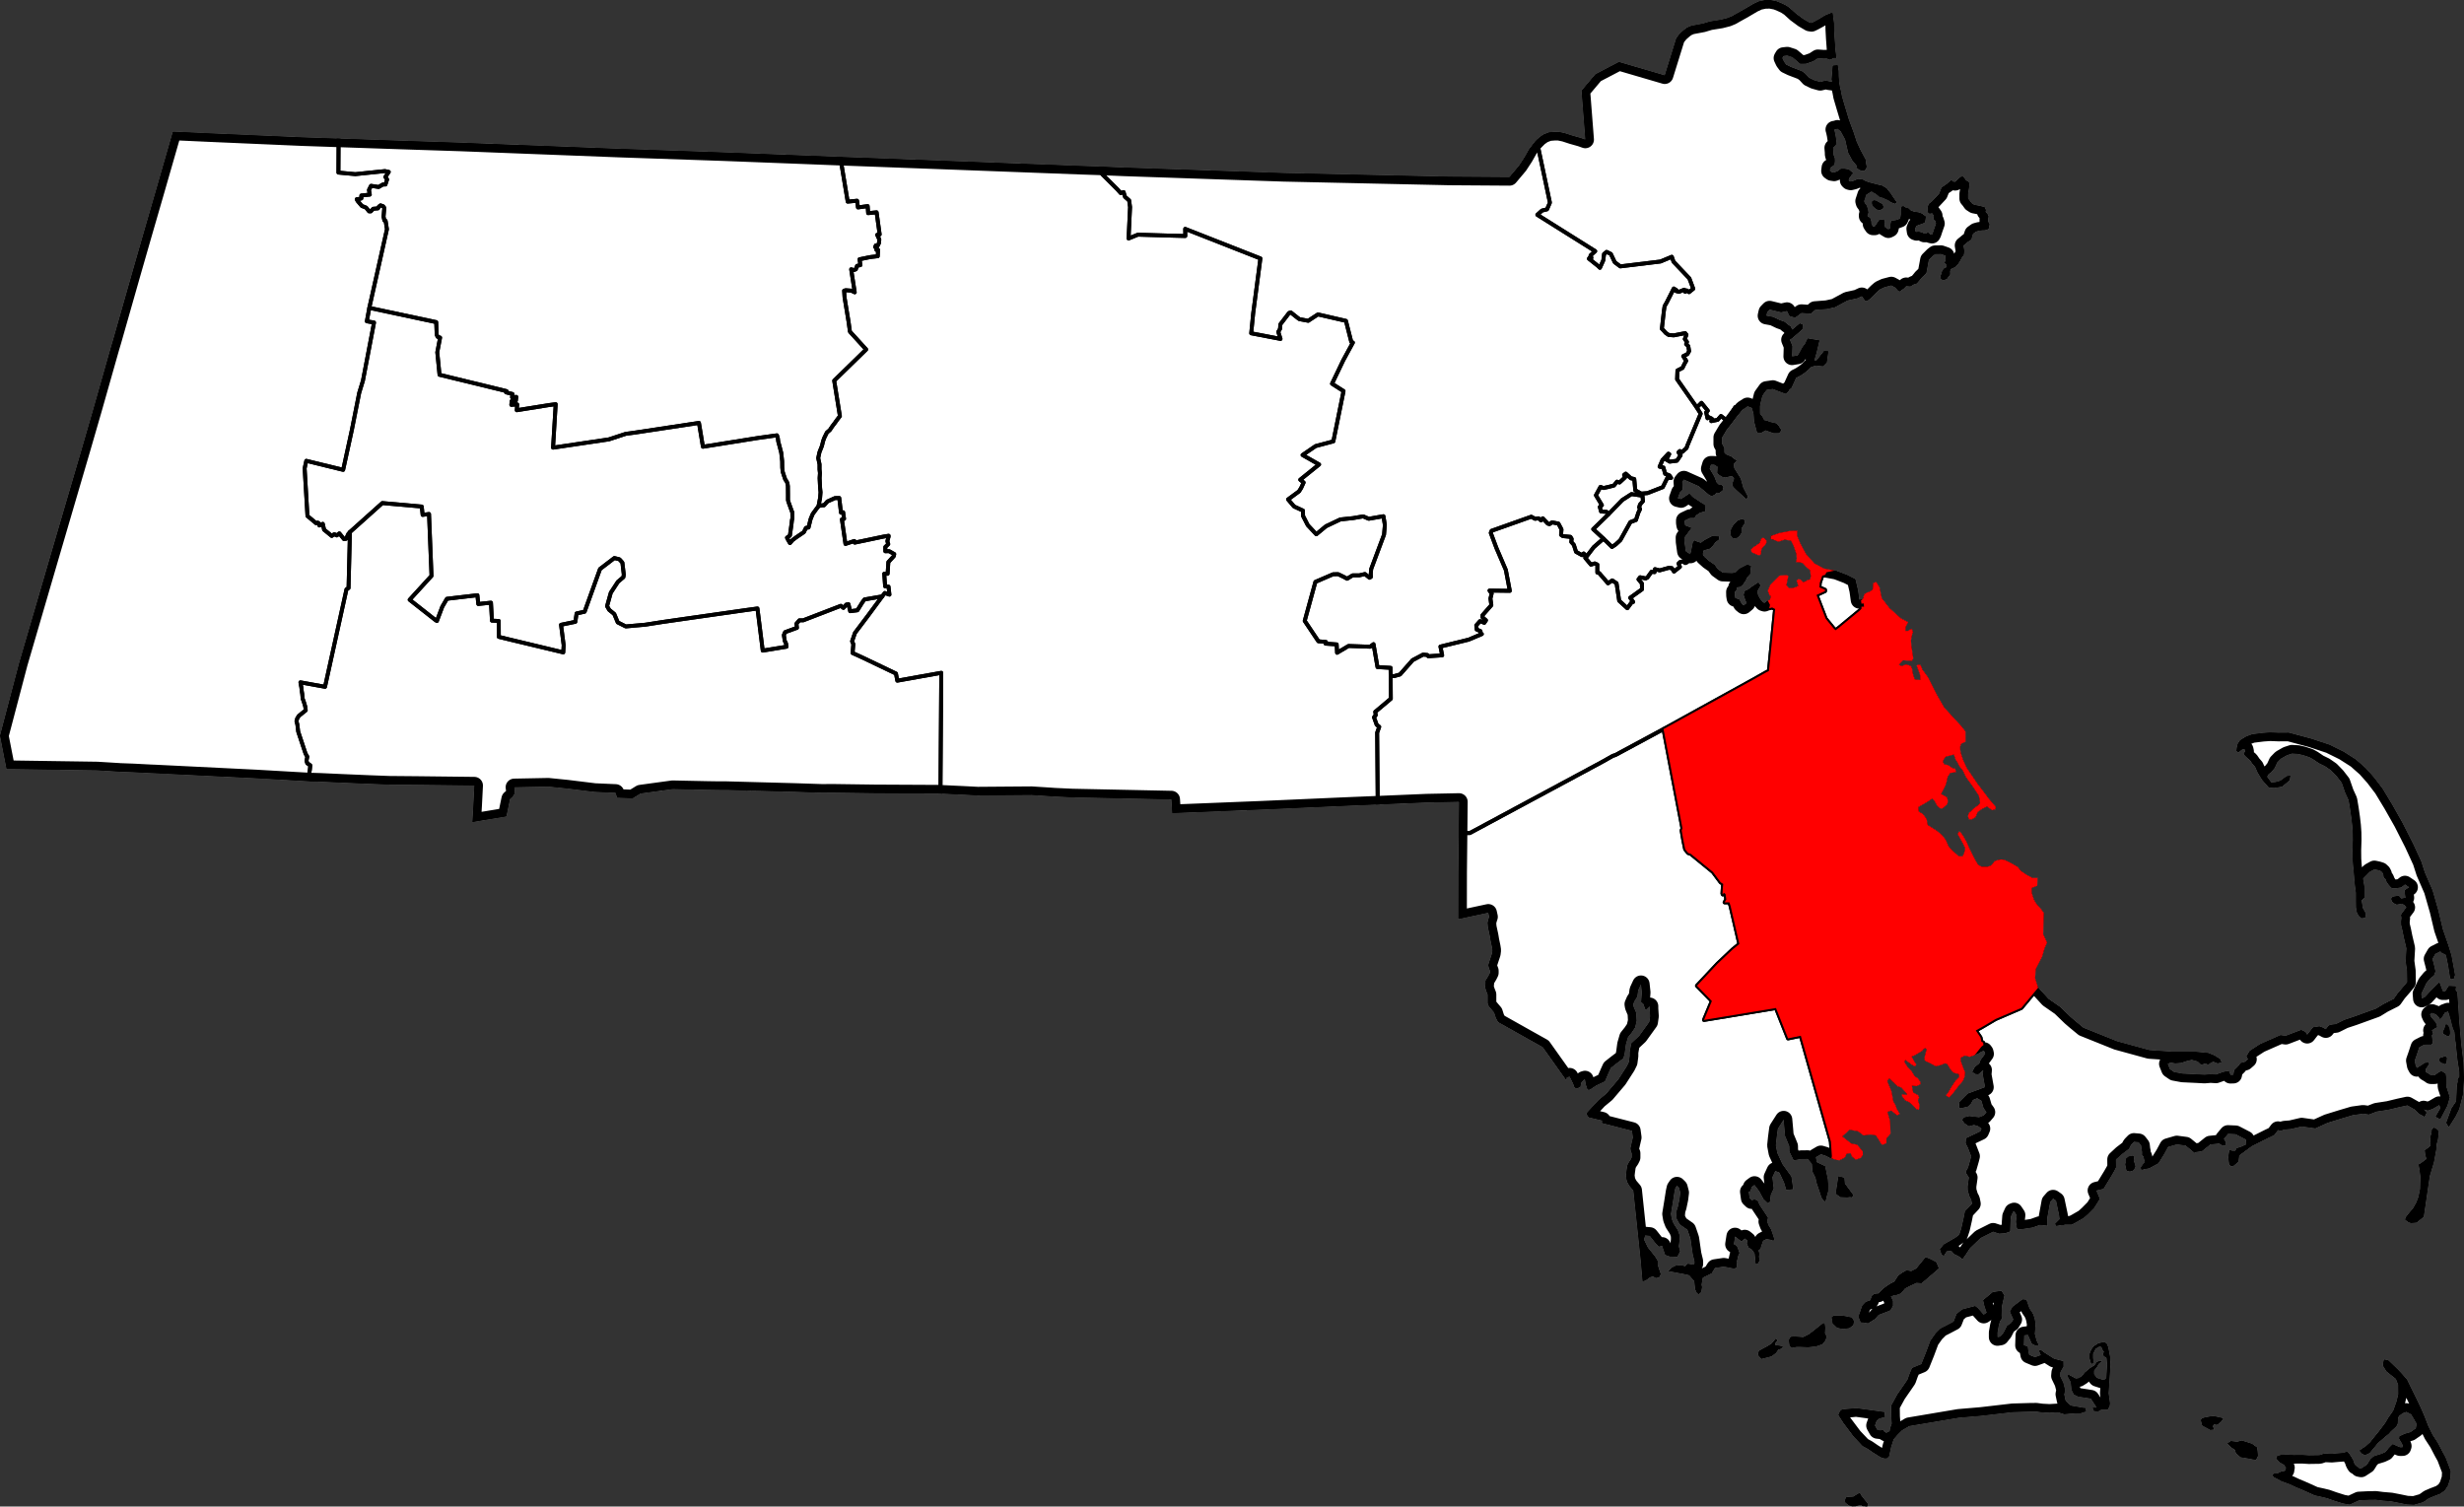
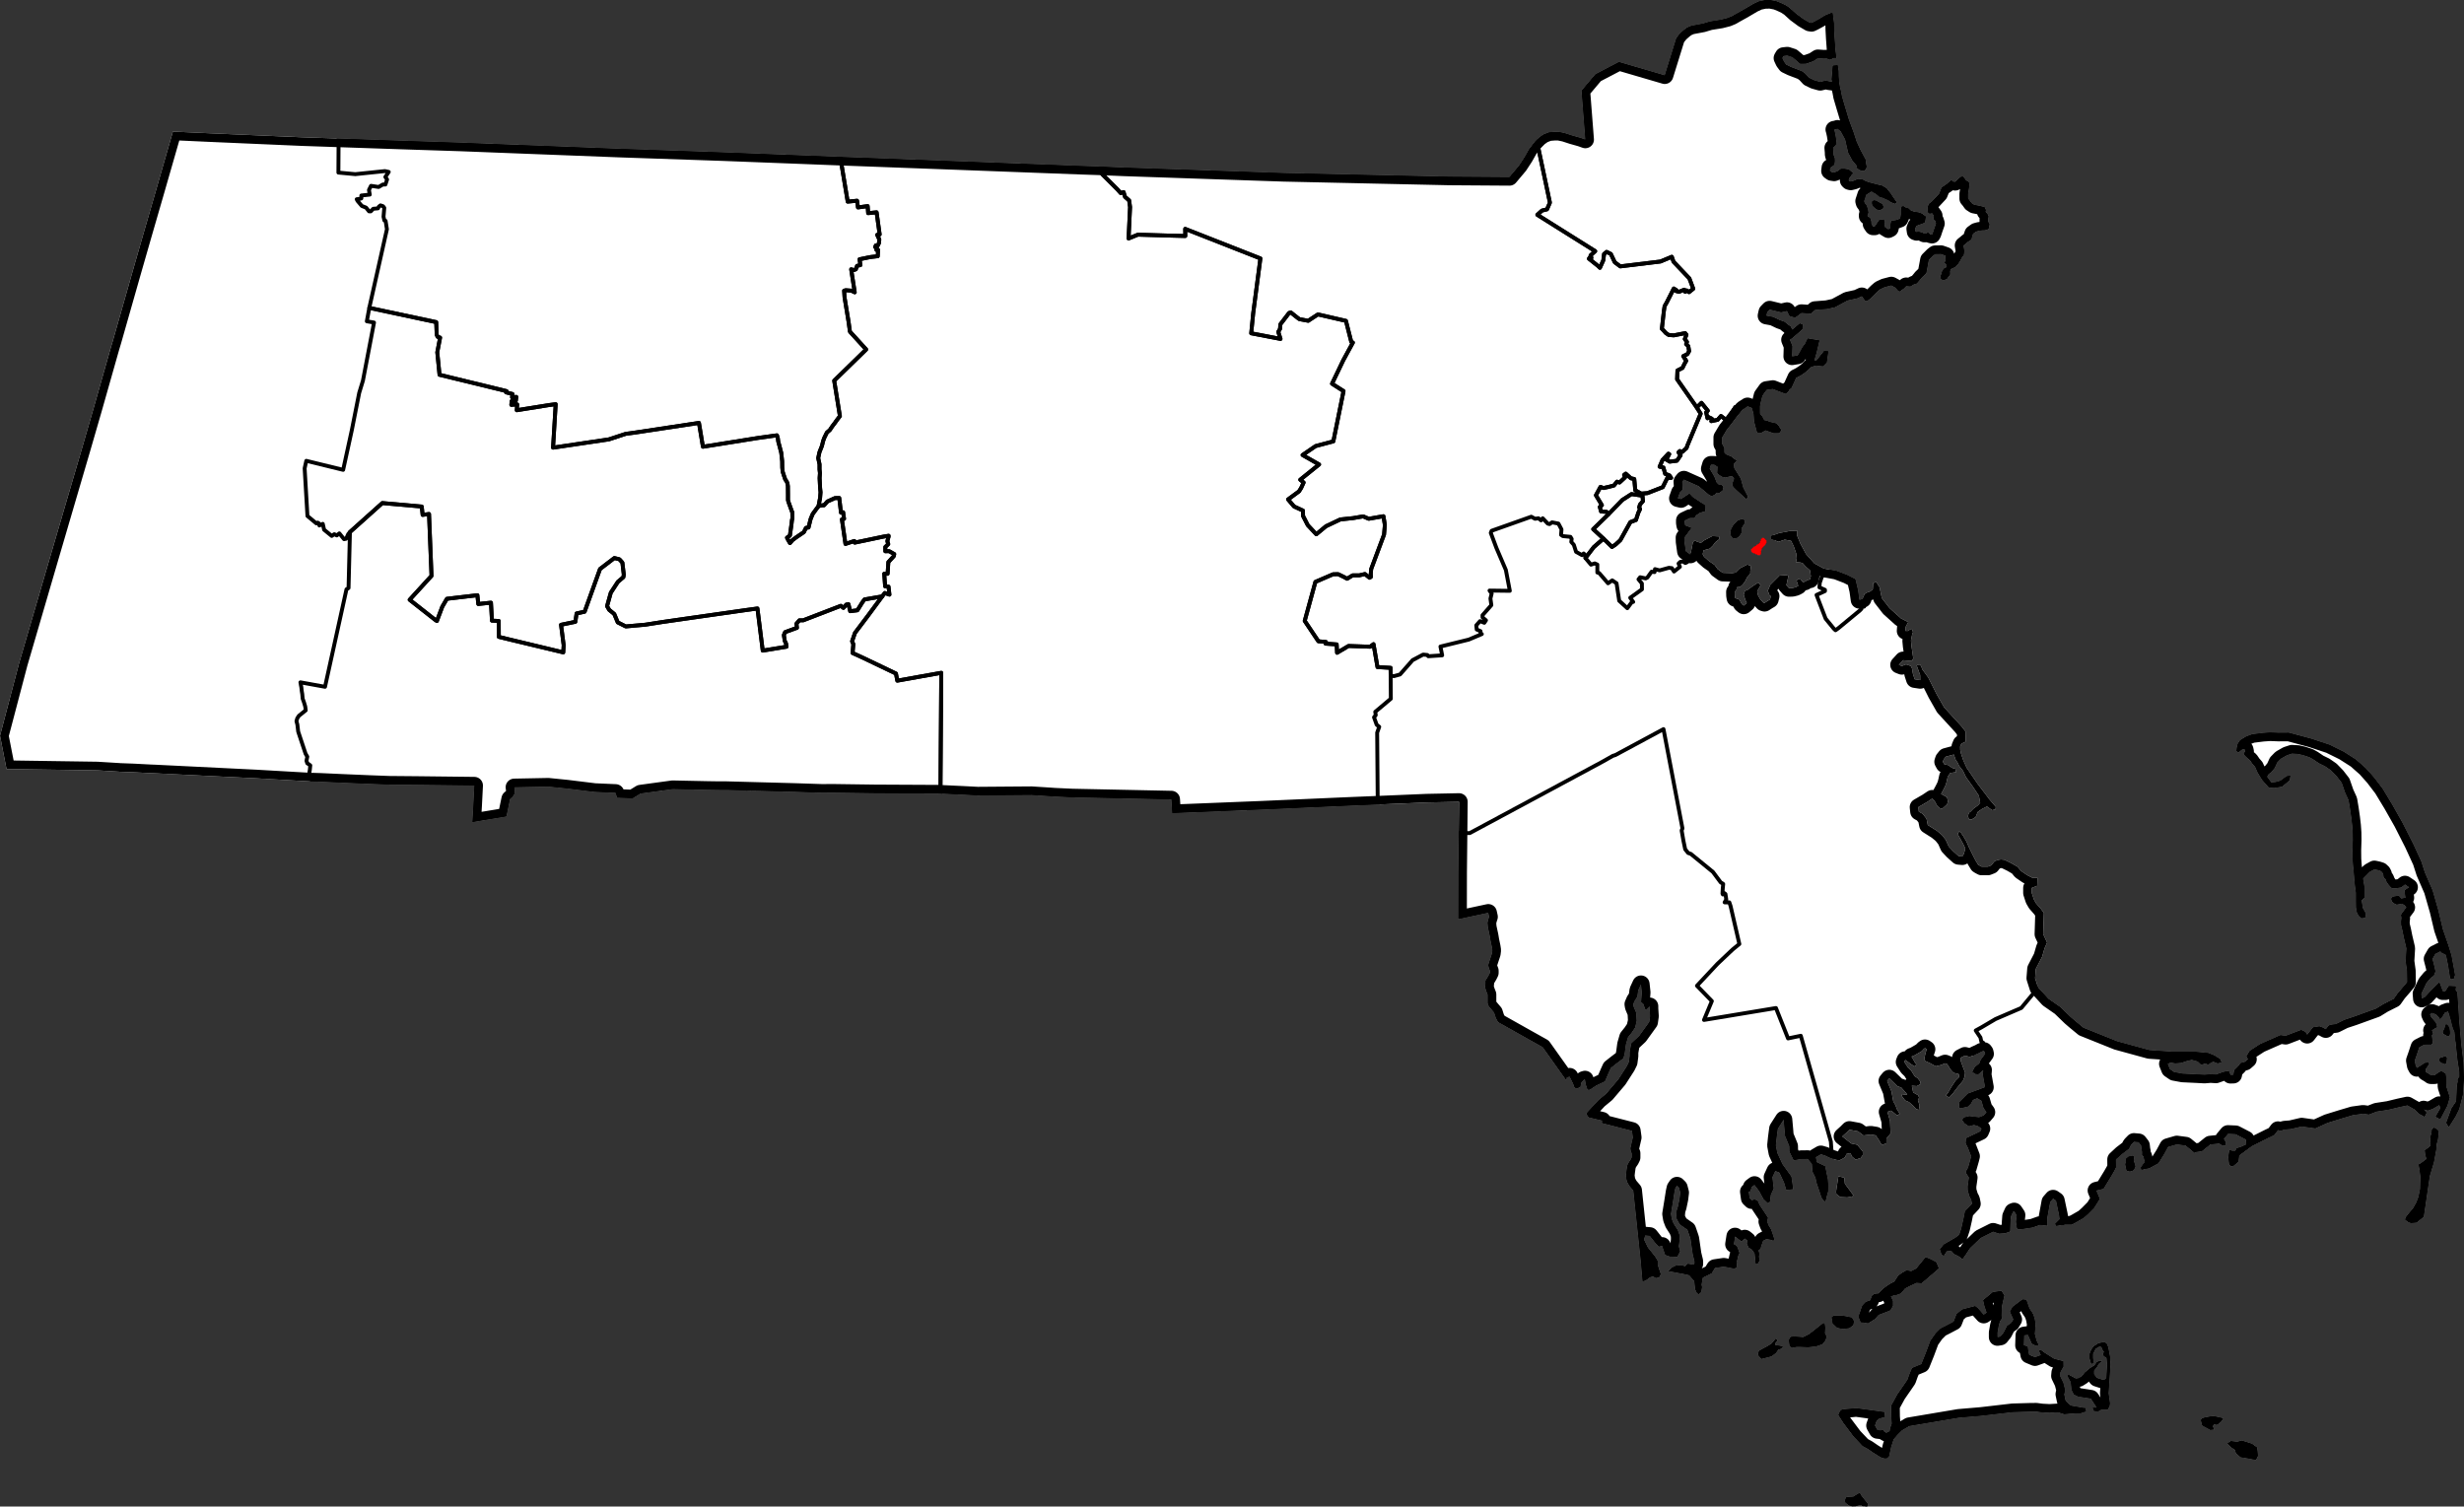
<svg xmlns="http://www.w3.org/2000/svg" xmlns:xlink="http://www.w3.org/1999/xlink" version="1.1" width="2975.6" height="1819.3" viewBox="-11101,-5482 29756,18193">
  <rect x="-11101" y="-5482" width="29756" height="18193" fill="#333333" stroke="none" />
  <clipPath id="state_clip_path">
    <g id="state_outline">
      <path id="1705" d="M -9013,-3893 l 436,20 1126,49 439,15 760,26 184,6 523,17 1915,74 1255,43 884,34 537,21 1421,53 1482,56 241,8 281,12 1932,66 1999,44 726,5 116,-138 66,-101 55,-97 61,-80 30,-31 31,-31 44,-31 7,-5 66,-26 61,-5 56,-1 72,15 92,30 103,29 56,20 -46,-591 167,-198 285,-149 553,162 140,-451 45,-56 51,-45 36,-26 50,-21 138,-26 87,-26 132,-21 82,-21 51,-21 36,-21 101,-56 122,-72 66,-31 72,-15 66,-1 72,14 61,25 52,25 46,30 77,70 88,65 77,45 25,4 31,-15 66,-36 66,-41 76,-31 16,1 16,125 1,71 6,111 11,151 11,86 -35,0 -41,21 -41,-15 -36,1 -71,-5 -56,36 -87,31 -71,1 -11,-10 -82,-70 -62,-20 -46,5 -15,26 21,45 26,35 62,30 128,49 41,30 46,50 62,30 72,20 45,-11 21,-5 46,10 31,4 -6,-30 14,-167 61,-5 11,70 1,66 6,81 10,55 11,46 11,60 37,126 47,156 58,156 36,111 47,101 62,115 6,56 5,20 0,15 -10,25 -20,16 -36,0 -25,-15 -21,-10 -10,-40 -42,-50 -5,-5 -52,-96 -21,-90 -16,-71 -52,-95 -41,-35 -31,10 -10,0 5,15 11,51 11,70 -5,51 -35,35 5,56 0,15 1,15 15,40 1,36 -5,40 -26,21 -25,15 -5,40 21,15 31,5 40,-15 36,-26 5,-5 46,0 51,9 52,45 -21,21 -5,10 -20,25 -10,31 10,10 16,4 41,-10 45,-21 57,5 36,20 41,15 36,9 56,15 66,15 57,34 31,41 21,25 15,25 52,75 -15,20 -51,-19 -31,-25 -36,-15 -31,-15 -41,-10 -46,-40 -52,-25 -66,41 -15,46 -10,30 6,21 26,35 15,45 6,40 -10,26 0,15 31,20 10,25 5,20 1,30 20,30 21,0 55,-81 21,-5 25,5 16,4 5,21 -5,25 6,40 41,25 20,-10 5,-20 0,-26 10,-50 25,0 36,-6 41,-15 10,-21 4,-35 0,-56 10,-40 25,0 31,20 26,4 26,26 35,14 62,10 41,15 46,35 -9,65 -11,11 -25,10 -71,26 -15,35 5,35 15,5 21,-5 41,10 31,15 15,0 20,-11 16,0 20,20 21,5 10,-20 15,-46 25,-71 -11,-35 -21,-20 5,-40 -21,-30 -20,5 -15,0 -16,-15 -5,-56 15,-45 40,-31 86,-92 30,-76 61,-41 56,-50 16,20 30,4 66,-61 26,-5 15,15 26,35 26,10 15,30 -19,121 0,56 21,25 21,30 31,20 71,14 57,15 15,35 -5,21 26,30 11,25 -5,30 0,35 16,21 0,15 -10,50 -25,11 -26,5 -20,0 -46,6 -36,10 -36,26 -10,30 -9,40 -41,26 -31,26 -25,20 11,65 -5,46 -25,36 -25,45 -20,31 -26,30 -15,10 -46,21 -10,25 1,41 -41,56 -46,15 -25,-20 -6,-30 10,-20 10,-36 20,-35 26,-10 10,-16 0,-15 -11,-15 -15,-15 10,-20 5,-15 -5,-26 5,-25 -57,-20 -71,1 -26,20 -51,51 -29,157 -35,36 -21,20 -25,31 -35,40 -36,11 -41,25 -51,-4 -30,30 -51,36 -15,-10 -37,-40 -46,-25 -81,21 -56,26 -36,31 -81,81 -41,31 -20,-5 -41,-55 -56,26 -118,26 -152,82 -97,21 -143,11 -51,46 -41,-4 -72,-5 -76,56 -67,-19 -31,-61 -71,16 -139,-34 -30,31 -10,45 82,15 82,39 57,20 36,30 36,25 21,40 91,-77 36,15 -5,56 -117,102 -35,25 31,76 -4,126 67,-11 20,-30 35,-66 35,-46 31,-66 87,15 56,9 -35,147 -29,101 25,0 96,-122 51,5 -19,136 -46,46 -92,-9 -56,20 -30,31 -51,41 -46,30 -51,26 -55,122 -25,20 -15,26 -31,25 -67,-25 -87,-34 -76,11 -51,71 -20,81 -9,45 0,91 31,40 21,40 31,5 36,15 82,19 26,31 31,50 -26,35 -66,1 -98,-35 -55,31 -47,-5 -36,-135 -6,-91 -21,-71 -52,-20 -25,16 -31,20 -65,77 -76,101 -56,71 -55,92 0,80 26,46 1,60 20,20 62,25 31,25 36,25 -36,40 6,51 78,125 31,111 58,111 -21,25 -124,-115 -25,-25 -16,-20 0,-30 20,-56 -21,-30 -25,0 -62,16 -41,-10 -36,-25 -20,-20 4,-76 -41,-24 -41,0 -15,50 31,51 26,45 27,70 25,25 36,0 21,30 -10,41 -41,30 -30,-5 -26,26 -20,10 -15,5 -31,-15 -124,-104 -179,-80 -21,26 6,96 -35,35 -25,71 41,10 101,-67 37,40 113,75 36,20 5,76 -66,20 -46,31 -20,31 -51,0 -66,31 0,30 5,30 77,30 -86,117 1,50 16,116 57,40 29,-147 20,-25 31,15 46,15 41,-31 97,-51 82,4 0,35 -46,36 -30,41 -36,35 -76,21 -10,46 16,30 56,50 72,50 36,50 62,45 113,4 41,-6 50,-50 92,-47 46,15 -9,66 0,30 -41,46 -15,35 -35,51 -31,26 -40,5 -5,30 -21,26 1,45 5,30 46,15 11,15 21,40 25,20 36,-30 -16,-36 -21,-65 15,-46 36,-15 56,-41 71,-46 26,35 -41,71 11,51 26,45 36,40 16,5 40,-26 26,-15 10,-41 -16,-10 -21,-55 30,-71 112,-112 82,-6 25,10 -24,112 31,35 41,-1 40,-10 31,-16 -21,-65 20,-15 31,4 26,31 25,-6 31,-20 31,-6 9,-40 -10,-71 -47,-40 -41,-45 -26,-9 -56,-5 10,-45 -6,-56 -31,-91 -32,-65 -76,-14 -77,26 -46,-20 -46,-15 0,-35 102,-36 142,-27 77,-1 -4,56 41,100 68,126 103,115 21,10 92,50 128,24 26,5 128,49 98,50 32,136 16,116 42,-12 19,-60 35,-20 31,-10 35,-26 5,-76 36,-15 41,65 27,131 93,120 139,125 87,45 -30,56 -4,50 30,0 41,-26 10,10 11,30 -10,26 -5,25 -10,51 6,65 22,151 -16,31 -66,-5 -41,-4 -51,56 36,14 51,-20 57,19 15,31 11,65 21,65 67,10 -1,-61 -42,-115 21,-11 20,0 16,25 10,31 73,100 98,196 94,165 212,231 46,60 1,121 -15,10 -36,15 -15,36 1,40 10,46 27,80 41,90 130,191 103,135 37,50 82,96 -5,30 -40,10 -62,-45 -61,31 -51,36 -25,61 -51,31 -31,-5 -10,-35 5,-26 10,-20 15,-10 35,-36 56,-41 26,-30 -16,-86 -73,-110 -83,-115 -36,-76 -47,-60 -16,-35 -26,-40 -21,-61 -97,26 -25,31 -10,30 16,30 20,5 26,5 51,35 36,10 11,40 -72,11 -30,45 -10,46 -10,40 -10,26 -20,40 -30,56 72,40 11,50 -10,35 -51,46 -15,6 -21,-5 -31,-25 -36,-66 -26,-25 -61,41 -107,62 6,55 46,25 47,60 15,76 109,69 61,50 47,60 36,81 52,55 67,60 46,4 15,-25 10,-30 10,-41 -26,-55 -36,-65 -31,-55 20,-31 20,15 31,45 37,65 31,71 52,105 26,50 31,51 16,10 26,14 76,0 41,-16 41,-51 45,-15 31,-5 41,4 82,40 78,45 41,50 72,49 67,35 61,0 -4,95 -66,26 0,61 26,80 26,45 57,65 37,51 -4,131 -4,126 47,100 -31,71 -29,101 -76,147 -9,111 37,116 124,135 144,100 124,120 51,44 103,85 406,163 390,107 266,18 297,2 149,14 72,29 72,45 16,40 -46,11 -52,-20 -30,11 -31,25 -36,-15 -51,16 -41,-40 -72,-20 -66,16 -62,21 -71,6 -57,-10 -35,16 26,65 51,35 103,19 169,8 97,5 72,-6 66,4 87,-31 46,-10 26,4 15,41 36,-1 10,-55 51,-51 25,-36 56,-15 36,-31 -21,-35 40,-66 127,-82 245,-108 62,9 188,-72 52,25 20,35 71,-92 77,-11 41,15 36,20 36,-46 35,-10 51,-6 102,-51 112,-37 271,-98 91,-56 123,-62 50,-71 71,-82 41,-50 -2,-137 -16,-116 9,-156 -32,-136 -16,-80 -16,-66 -1,-40 5,-46 -6,-35 16,-25 50,-66 -21,-25 -30,-20 -31,5 -36,6 -31,-15 -25,-20 -11,-35 10,-16 15,-10 31,-5 36,-6 31,35 51,-10 -6,-41 -5,-50 56,-36 -52,-35 -45,36 -67,11 -41,0 -15,-10 -31,-35 -21,-30 -16,-40 -20,-15 -6,-40 -10,-20 -21,-20 -31,-10 -46,-10 -56,31 -71,72 -10,10 16,95 1,61 0,76 -35,30 16,96 26,45 11,30 -10,41 -46,5 -31,-30 -21,-40 -11,-60 -1,-81 0,-96 -12,-91 -5,-50 -11,-131 -6,-55 -6,-81 -1,-106 4,-121 -1,-91 -6,-86 -11,-95 -16,-111 -17,-101 -41,-90 -42,-121 -62,-80 -68,-70 -72,-50 -72,-35 -72,-49 -46,-25 -77,-25 -62,-14 -71,-4 -61,20 -72,41 -45,46 -30,66 -46,56 -25,15 -10,16 -11,20 32,45 20,25 51,-5 57,-16 76,-56 46,-6 -10,56 -91,76 -92,16 -67,-4 -83,-95 -52,-85 -31,-71 -31,-35 -31,-45 -31,-25 -31,-30 -15,-25 20,-25 -6,-25 -25,-5 -51,41 -26,-15 5,-41 10,-45 30,-46 76,-46 72,-26 128,-16 87,-6 102,4 123,-1 271,73 221,73 170,84 149,95 119,105 98,110 103,135 115,190 125,221 130,256 99,216 42,131 94,216 69,241 54,227 68,196 37,120 27,146 16,91 -15,46 -36,5 -10,-30 -22,-141 -21,-101 -11,-30 -36,-10 -26,-25 -30,16 -31,15 -35,61 21,81 16,70 -20,51 -35,25 -10,10 -46,56 -60,127 5,61 41,-21 66,-71 107,-107 15,40 26,70 31,0 41,-66 87,4 -5,46 21,30 11,161 12,186 23,268 28,231 7,197 -14,192 -44,172 -45,91 -81,127 -31,-51 65,-177 55,-81 5,-96 4,-96 10,-45 -1,-35 21,-26 -1,-65 -22,-141 -17,-162 -17,-176 -10,-20 -16,-45 -21,-86 -32,-95 -41,15 -30,51 -25,25 -47,-55 -51,-19 -26,20 16,35 57,65 11,51 -61,41 15,35 -15,25 11,91 -15,20 -87,1 -61,31 -30,91 -25,71 11,60 16,30 66,-41 25,-20 46,-6 11,20 -41,56 1,41 41,24 20,15 46,0 41,-31 36,-20 56,29 6,51 1,106 42,130 -30,102 -85,162 -57,-30 61,-106 -16,-36 -81,47 -57,20 -51,-14 36,40 -25,50 -31,-19 -31,-15 -56,-55 -88,-50 -97,21 -133,32 -143,22 -92,36 -71,-10 -123,17 -138,41 -168,52 -148,67 -164,-23 -133,31 -77,6 -46,16 -30,-10 -46,61 -66,31 -204,102 -153,113 -9,76 -61,51 -26,5 -25,-25 -11,-86 14,-86 36,10 36,0 15,-31 61,-20 56,-26 -5,-61 -124,-64 -92,-4 -51,61 26,45 -10,35 -30,1 -41,-25 -108,11 -102,82 -71,10 -15,11 -109,-90 -107,-14 -107,31 -46,86 -70,112 -113,61 -92,16 -5,-25 35,-51 11,-20 -16,-65 -16,-15 0,-41 -6,-30 -5,-45 -31,-40 -57,-5 -35,36 -25,46 -87,66 -71,66 1,96 -20,40 -35,61 -96,157 -87,21 42,101 -66,106 -76,77 -51,46 -71,41 -26,15 -50,26 -82,0 -21,6 -25,0 -57,10 -15,-25 56,-56 -6,-50 -37,-176 -36,-25 -36,41 -34,186 1,86 0,15 -92,-9 -87,31 -143,22 -36,0 -11,-20 -10,-71 9,-80 -31,-46 -15,6 -25,55 -5,66 -4,116 -61,21 -72,5 -72,-24 -153,77 -127,122 -60,91 -31,41 -46,-35 -52,-25 -36,-40 -56,6 -35,55 -26,-14 -21,-66 46,-56 142,-82 46,-35 25,-76 25,-111 19,-96 86,-92 -10,-50 -21,-40 -21,-71 -1,-50 15,-106 -37,-60 10,-31 16,-25 29,-101 10,-40 -41,-106 -26,-50 4,-61 173,-82 15,-35 -41,-30 -51,-15 -61,16 -52,-35 -31,-40 25,-31 62,-15 118,14 56,-21 35,-41 -36,-50 -26,-90 -52,-30 -51,21 -25,45 -36,36 -92,21 -15,-15 5,-61 101,-101 143,-52 66,-26 -27,-151 5,-56 -61,51 -36,-4 -36,-25 30,-56 56,-46 15,-40 56,-76 -5,-21 -11,-15 -25,6 -36,20 -46,20 -5,6 -61,21 -57,-15 -51,26 1,40 31,85 21,51 -5,50 -20,51 -71,86 -50,66 -46,51 -41,-25 25,-30 41,-71 50,-76 46,-46 -6,-35 -61,-15 -21,-20 -20,-25 -21,-35 -16,-25 -25,-10 -51,21 -62,15 -72,-39 -56,-25 -11,-25 15,-71 15,-46 -21,-14 -20,15 -15,20 -36,21 -61,35 -30,11 36,65 21,30 -16,25 -35,-19 -83,-60 -10,25 42,65 41,40 41,66 36,24 31,40 6,31 -46,25 -61,-4 16,80 61,35 11,30 -15,26 21,70 -10,50 -31,-9 -41,-45 -47,-40 -46,-20 -41,-55 5,-20 61,9 -10,-20 -62,-70 -46,-15 -98,-95 -26,31 52,125 22,121 26,45 16,46 36,60 -31,20 -72,-59 -46,15 32,111 6,151 -50,61 0,55 -46,21 -20,-15 -26,-45 -37,-55 -61,-10 -87,11 -67,-50 -103,-19 -35,35 -51,46 108,85 72,15 67,80 1,45 -26,35 -61,21 -46,-40 -16,-40 -51,11 -10,35 -30,20 -41,21 -41,-5 -57,-19 -25,-10 -52,-25 -51,-15 -61,36 11,61 102,49 16,81 16,75 6,81 -4,65 -30,122 -15,-5 -32,-40 -26,-81 -31,-90 -16,-71 -37,-75 -6,-91 -51,-60 -82,1 -87,16 -52,-106 -1,-65 -31,-76 -21,-50 -6,-75 -11,-121 -71,111 -14,106 -10,96 17,91 62,135 109,151 22,151 -82,10 -27,-90 -57,-121 -51,-19 -35,76 16,136 -35,76 -10,85 -25,16 -52,-50 -52,-96 -57,-75 -35,26 -15,50 -21,6 11,80 26,25 36,-10 36,15 21,50 103,155 -10,46 16,45 31,50 21,60 21,66 -15,10 -26,-10 -56,-10 -41,21 -25,71 -5,25 -25,20 11,46 -5,20 0,20 10,35 -30,46 -21,-10 -5,-61 -6,-60 -15,-20 -16,-25 -41,-25 -21,-45 5,-40 -31,-25 -41,35 -77,-60 -15,96 36,20 16,40 16,46 -15,30 -10,45 -10,36 5,40 -5,25 -30,11 -123,-24 -108,16 -40,65 -107,52 -10,55 -5,31 6,30 -10,60 -31,26 -20,-15 -21,-45 -11,-101 -62,-70 -67,-15 -128,-24 -57,-9 41,-41 51,-26 61,-5 52,14 25,-30 15,0 52,9 20,-10 0,-30 -21,-86 -27,-186 -6,-20 -31,-90 -36,-25 -57,-40 -36,-65 -6,-41 5,-60 15,-46 20,-96 9,-75 -16,-61 -25,-25 -21,31 -10,45 -19,121 -24,147 10,60 21,55 52,81 21,60 1,55 -10,81 16,60 -35,66 -88,-4 -56,-20 -37,-110 -41,10 -41,-45 -67,-85 -57,-5 -14,51 46,95 88,110 31,51 1,20 0,30 16,50 21,61 -21,40 -40,6 -31,-20 -36,10 -56,41 -36,10 -5,-55 -17,-197 -89,-846 -47,-55 -26,-45 -10,-35 -6,-46 5,-45 5,-36 5,-35 10,-25 15,-25 15,-21 15,-30 0,-51 -11,-25 -5,-35 30,-131 -11,-81 -364,-93 4,-30 -164,-39 -26,-40 5,-15 66,-71 76,-82 92,-76 147,-173 101,-157 25,-51 10,-75 0,-46 19,-106 97,-91 121,-168 10,-70 -6,-91 0,-30 -26,30 -25,10 -26,-70 -26,-20 9,-116 -11,-101 -35,76 -10,76 -30,45 -20,46 5,30 32,76 5,95 -19,81 -41,61 -45,56 -25,86 -15,111 -15,56 -81,61 -71,56 -25,55 -46,107 -107,51 -76,51 -26,0 -21,-65 -10,-60 -16,5 -30,35 -10,51 -46,20 -25,-15 -16,-45 -42,-85 -36,10 -4,35 -285,-401 -191,-107 -283,-159 -66,-37 -10,-20 -16,-30 -10,-30 -11,-35 -26,-30 -26,-31 -15,-20 -11,-30 0,-106 -16,-40 -16,-50 5,-41 0,-35 25,-40 15,-26 15,-30 0,-25 -10,-25 -6,-21 -5,-20 5,-20 25,-76 15,-45 5,-41 -6,-40 -16,-76 -10,-60 -22,-101 -5,-55 10,-41 10,-30 -11,-50 -363,78 1,-569 5,-470 4,-378 -389,8 -593,25 -318,13 -184,8 -905,40 -1075,43 -10,-166 -717,-15 -480,-10 -216,-10 -55,-4 -221,-14 -650,5 -173,-9 -277,-13 -5,-1 -793,-4 -507,-7 -123,1 -337,-11 -817,-22 -92,0 -130,-2 -290,-6 -140,-3 -388,53 -96,59 -160,-6 -26,0 -19,-61 -252,-11 -333,-41 -228,-23 -411,8 7,52 -6,30 -20,31 -32,28 -44,212 -411,68 12,-205 12,-237 -690,-8 -338,-3 -240,-9 -330,-14 -264,-12 -64,-2 -28,-1 -23,0 -660,-38 -1216,-60 -52,-2 -214,-11 -164,-6 -10,-1 -261,-16 -1028,-15 -67,0 -31,-157 -48,-246 230,-874 372,-1273 201,-686 180,-613 143,-494 212,-747 24,-80 251,-881 119,-414 152,-525 z" />
      <path id="1706" d="M 11526,-3064 l 30,5 26,15 46,25 16,30 -5,25 -41,21 -35,-10 -31,-25 -16,-15 -10,-25 -1,-30 z" />
      <path id="1720" d="M 9802,985 l -6,-36 10,-45 30,-51 46,-46 51,-20 31,10 5,25 -5,20 -20,31 -15,25 0,55 -10,16 -30,40 -46,11 -26,-10 z" />
      <path id="1721" d="M 10165,1032 l 10,-15 11,-5 20,5 26,30 0,25 -15,25 -20,21 -21,25 -10,30 1,26 -5,15 -16,10 -25,-5 -31,-15 -26,-10 -15,-15 -5,-25 25,-25 46,-31 35,-25 z" />
      <path id="1735" d="M 18434,6888 l 10,0 10,5 16,20 10,20 6,41 0,30 -10,25 -20,0 -21,-10 -31,-19 -5,-21 20,-40 z" />
      <path id="1738" d="M 18402,7358 l -20,-5 -21,-20 -5,-20 10,-21 10,0 31,-10 20,-10 21,15 0,20 -5,45 -5,10 -15,6 z" />
      <path id="1745" d="M 17944,9248 l 5,-25 30,-41 61,-71 40,-71 25,-66 20,-96 4,-151 -11,-86 -11,-60 35,-21 61,-46 -15,-50 -6,-55 36,-26 30,-25 5,-26 -6,-40 5,-55 10,-31 5,-50 25,-21 46,25 6,20 5,25 -10,76 -14,51 -5,65 -29,157 -50,167 -72,490 -87,71 -66,6 -15,-5 -16,-5 -20,-15 z" />
      <path id="1747" d="M 14645,8478 l 5,-5 16,5 5,20 -5,35 11,35 10,36 -15,35 -15,15 -36,11 -25,-5 -16,-5 -10,-45 -6,-30 5,-26 0,-25 5,-20 31,-26 z" />
      <path id="1748" d="M 11100,8722 l 72,19 6,71 103,140 -20,25 -21,-4 -35,5 -82,-4 -47,-35 -5,-26 z" />
      <path id="1750" d="M 11644,10078 l 51,-36 30,-20 51,-26 46,-71 46,-35 56,-31 56,10 61,-31 112,-137 51,19 77,40 32,75 -209,179 -61,-5 -77,36 -61,31 -51,61 -56,20 -20,1 -46,15 26,55 0,61 -30,51 -61,25 -82,31 -45,51 -82,51 -87,-14 -26,-65 25,-81 20,-56 40,-41 56,-20 20,-56 26,-20 36,-6 15,0 z" />
      <path id="1751" d="M 14089,11563 l -62,21 -56,1 -77,5 -66,6 -77,-24 -102,6 -93,-5 -66,-9 -82,1 -205,6 -379,44 -271,23 -598,101 -87,51 -56,56 -45,51 -30,91 -25,116 -25,25 -31,1 -46,-15 -88,-55 -72,-49 -56,-30 -109,-115 -124,-165 -62,-96 20,-45 25,-21 51,-5 72,-6 46,-5 344,47 5,61 -66,15 -36,31 -20,56 31,55 36,4 31,-5 15,20 26,15 41,-21 5,-35 20,-55 -6,-86 -1,-76 0,-55 25,-46 50,-91 81,-117 41,-60 25,-71 30,-71 112,-46 55,-137 55,-147 61,-86 61,-61 61,-31 97,-51 35,-91 66,-56 159,-42 31,25 72,80 36,-25 -27,-81 -16,-70 117,-97 102,-16 37,55 -30,131 -4,116 5,30 -25,36 -15,56 -14,80 0,56 36,-6 40,-50 41,-81 51,-36 25,-41 -42,-95 30,-56 122,-92 46,5 37,106 31,45 16,30 16,50 11,65 -10,116 21,81 27,55 -36,5 -47,-24 -47,-106 -46,6 -4,121 47,14 5,41 11,60 72,30 71,-26 -21,-50 15,-16 47,35 118,75 113,29 1,66 -26,40 -15,30 -4,41 41,85 22,86 -10,50 16,76 26,30 20,20 26,14 169,29 z" />
      <path id="1752" d="M 11017,10426 l 26,-20 35,0 62,-1 56,10 67,14 26,45 -10,46 -46,36 -71,10 -31,-4 -46,-10 -52,-50 z" />
      <path id="1753" d="M 10539,10794 l -26,-25 -11,-71 20,-35 41,-6 113,9 71,-36 72,-56 101,-81 16,15 5,45 -4,66 21,40 -15,45 -36,46 -76,26 -98,11 -92,-4 -46,0 z" />
      <path id="1754" d="M 10135,10888 l -5,-20 10,-36 35,-20 67,-36 51,-31 50,-61 21,20 -25,31 -5,25 61,10 36,9 -25,26 -31,10 -30,41 -51,40 -123,32 z" />
      <path id="1755" d="M 14237,11562 l -51,-4 -16,-41 51,0 -72,-110 -154,-24 -51,-25 -27,-55 -11,-96 -41,-75 5,-10 15,0 82,44 36,-5 41,-26 30,-40 67,-56 50,-31 31,-41 30,-15 26,0 5,5 -35,25 -31,51 -30,36 0,45 36,45 62,20 31,-1 20,-20 9,-162 -6,-80 -31,-20 -15,-20 15,-35 -16,-20 -15,-36 -21,-9 -51,30 -30,61 0,50 6,46 -5,20 -15,5 -11,-10 -16,-55 0,-56 20,-50 30,-41 56,-36 67,-15 31,15 20,45 22,115 6,96 -23,348 17,121 -5,35 -5,10 -20,31 -77,1 z" />
-       <path id="1756" d="M 16343,12324 l 21,-11 36,0 20,-10 36,-16 36,-5 10,-10 0,-15 5,-16 -26,-35 -52,-29 -41,-45 5,-26 20,-10 41,-10 82,-1 62,4 102,-1 82,5 128,-2 61,-20 87,4 67,-6 66,-5 56,-16 21,25 26,40 21,35 11,35 10,20 10,15 21,10 21,20 25,5 71,-46 41,-66 40,-36 46,-15 52,-16 45,-21 36,-45 30,-31 21,-20 20,10 21,10 46,19 31,0 5,-15 -11,-30 -36,-60 5,-31 30,-10 31,-16 71,-20 66,-46 10,-56 -31,-55 -36,-60 -57,-30 -46,16 -46,35 -10,26 -4,65 -15,31 -26,25 -40,36 -26,30 -50,41 -82,71 -101,122 -56,26 -36,-20 -31,-35 35,-25 41,-26 56,-51 40,-51 66,-81 76,-101 36,-61 60,-86 40,-112 20,-86 -1,-116 -27,-70 -5,-5 -108,-85 -47,-75 5,-10 0,-15 10,-45 51,9 47,45 62,60 15,15 47,50 57,65 36,75 37,75 52,106 36,75 48,110 47,121 52,105 62,95 58,111 36,65 63,166 -4,85 -30,91 -36,56 -56,41 -81,31 -61,26 -36,26 -31,20 -107,31 -87,-4 -92,-19 -98,-19 -107,-9 -77,-10 -87,1 -118,6 -112,52 -82,-15 -108,-34 -82,-29 -62,-15 -87,-19 -88,-40 -77,-34 -61,-25 -72,-34 -108,-40 -52,-29 -41,-20 z" />
      <path id="1759" d="M 15483,11692 l -6,-26 16,-20 30,-10 87,-16 26,0 20,4 93,20 -26,40 -30,26 -26,15 -30,-10 -16,26 16,40 -46,5 -98,-54 z" />
      <path id="1760" d="M 15797,11951 l 41,-31 77,10 56,-16 123,39 62,45 6,45 5,56 -25,50 -97,-19 -87,-14 -57,-50 -11,-40 -46,-30 z" />
      <path id="1762" d="M 11267,12708 l -41,-10 -42,-35 -5,-25 10,-30 10,-11 82,-5 41,-26 35,-20 11,15 10,20 21,25 10,15 42,50 5,20 -10,20 -36,-5 -15,1 -26,-15 -61,15 z" />
    </g>
  </clipPath>
  <g stroke="black" fill="none" stroke-linejoin="round" stroke-width="47" clip-path="url(#state_clip_path)">
    <use xlink:href="#state_outline" fill="white" stroke-width="208" />
    <g id="Barnstable">
      <path id="2504" d="M 13512,6446 l 124,135 144,100 124,120 51,44 103,85 406,163 390,107 266,18 297,2 149,14 72,29 72,45 16,40 -46,11 -52,-20 -30,11 -31,25 -36,-15 -51,16 -41,-40 -72,-20 -66,16 -62,21 -71,6 -57,-10 -35,16 26,65 51,35 103,19 169,8 97,5 72,-6 66,4 87,-31 46,-10 26,4 15,41 36,-1 10,-55 51,-51 25,-36 56,-15 36,-31 -21,-35 40,-66 127,-82 245,-108 62,9 188,-72 52,25 20,35 71,-92 77,-11 41,15 36,20 36,-46 35,-10 51,-6 102,-51 112,-37 271,-98 91,-56 123,-62 50,-71 71,-82 41,-50 -2,-137 -16,-116 9,-156 -32,-136 -16,-80 -16,-66 -1,-40 5,-46 -6,-35 16,-25 50,-66 -21,-25 -30,-20 -31,5 -36,6 -31,-15 -25,-20 -11,-35 10,-16 15,-10 31,-5 36,-6 31,35 51,-10 -6,-41 -5,-50 56,-36 -52,-35 -45,36 -67,11 -41,0 -15,-10 -31,-35 -21,-30 -16,-40 -20,-15 -6,-40 -10,-20 -21,-20 -31,-10 -46,-10 -56,31 -71,72 -10,10 16,95 1,61 0,76 -35,30 16,96 26,45 11,30 -10,41 -46,5 -31,-30 -21,-40 -11,-60 -1,-81 0,-96 -12,-91 -5,-50 -11,-131 -6,-55 -6,-81 -1,-106 4,-121 -1,-91 -6,-86 -11,-95 -16,-111 -17,-101 -41,-90 -42,-121 -62,-80 -68,-70 -72,-50 -72,-35 -72,-49 -46,-25 -77,-25 -62,-14 -71,-4 -61,20 -72,41 -45,46 -30,66 -46,56 -25,15 -10,16 -11,20 32,45 20,25 51,-5 57,-16 76,-56 46,-6 -10,56 -91,76 -92,16 -67,-4 -83,-95 -52,-85 -31,-71 -31,-35 -31,-45 -31,-25 -31,-30 -15,-25 20,-25 -6,-25 -25,-5 -51,41 -26,-15 5,-41 10,-45 30,-46 76,-46 72,-26 128,-16 87,-6 102,4 123,-1 271,73 221,73 170,84 149,95 119,105 98,110 103,135 115,190 125,221 130,256 99,216 42,131 94,216 69,241 54,227 68,196 37,120 27,146 16,91 -15,46 -36,5 -10,-30 -22,-141 -21,-101 -11,-30 -36,-10 -26,-25 -30,16 -31,15 -35,61 21,81 16,70 -20,51 -35,25 -10,10 -46,56 -60,127 5,61 41,-21 66,-71 107,-107 15,40 26,70 31,0 41,-66 87,4 -5,46 21,30 11,161 12,186 23,268 28,231 7,197 -14,192 -44,172 -45,91 -81,127 -31,-51 65,-177 55,-81 5,-96 4,-96 10,-45 -1,-35 21,-26 -1,-65 -22,-141 -17,-162 -17,-176 -10,-20 -16,-45 -21,-86 -32,-95 -41,15 -30,51 -25,25 -47,-55 -51,-19 -26,20 16,35 57,65 11,51 -61,41 15,35 -15,25 11,91 -15,20 -87,1 -61,31 -30,91 -25,71 11,60 16,30 66,-41 25,-20 46,-6 11,20 -41,56 1,41 41,24 20,15 46,0 41,-31 36,-20 56,29 6,51 1,106 42,130 -30,102 -85,162 -57,-30 61,-106 -16,-36 -81,47 -57,20 -51,-14 36,40 -25,50 -31,-19 -31,-15 -56,-55 -88,-50 -97,21 -133,32 -143,22 -92,36 -71,-10 -123,17 -138,41 -168,52 -148,67 -164,-23 -133,31 -77,6 -46,16 -30,-10 -46,61 -66,31 -204,102 -153,113 -9,76 -61,51 -26,5 -25,-25 -11,-86 14,-86 36,10 36,0 15,-31 61,-20 56,-26 -5,-61 -124,-64 -92,-4 -51,61 26,45 -10,35 -30,1 -41,-25 -108,11 -102,82 -71,10 -15,11 -109,-90 -107,-14 -107,31 -46,86 -70,112 -113,61 -92,16 -5,-25 35,-51 11,-20 -16,-65 -16,-15 0,-41 -6,-30 -5,-45 -31,-40 -57,-5 -35,36 -25,46 -87,66 -71,66 1,96 -20,40 -35,61 -96,157 -87,21 42,101 -66,106 -76,77 -51,46 -71,41 -26,15 -50,26 -82,0 -21,6 -25,0 -57,10 -15,-25 56,-56 -6,-50 -37,-176 -36,-25 -36,41 -34,186 1,86 0,15 -92,-9 -87,31 -143,22 -36,0 -11,-20 -10,-71 9,-80 -31,-46 -15,6 -25,55 -5,66 -4,116 -61,21 -72,5 -72,-24 -153,77 -127,122 -60,91 -31,41 -46,-35 -52,-25 -36,-40 -56,6 -35,55 -26,-14 -21,-66 46,-56 142,-82 46,-35 25,-76 25,-111 19,-96 86,-92 -10,-50 -21,-40 -21,-71 -1,-50 15,-106 -37,-60 10,-31 16,-25 29,-101 10,-40 -41,-106 -26,-50 4,-61 173,-82 15,-35 -41,-30 -51,-15 -61,16 -52,-35 -31,-40 25,-31 62,-15 118,14 56,-21 35,-41 -36,-50 -26,-90 -52,-30 -51,21 -25,45 -36,36 -92,21 -15,-15 5,-61 101,-101 143,-52 66,-26 -27,-151 5,-56 -61,51 -36,-4 -36,-25 30,-56 56,-46 15,-40 56,-76 -5,-21 -11,-15 -25,6 -36,20 -46,20 76,-96 25,-20 -5,-30 -20,-10 -11,-51 -57,-85 66,-36 173,-102 311,-134 z" />
      <path id="2565" d="M 18434,6888 l 10,0 10,5 16,20 10,20 6,41 0,30 -10,25 -20,0 -21,-10 -31,-19 -5,-21 20,-40 z" />
      <path id="2580" d="M 18402,7358 l -20,-5 -21,-20 -5,-20 10,-21 10,0 31,-10 20,-10 21,15 0,20 -5,45 -5,10 -15,6 z" />
      <path id="2600" d="M 17944,9248 l 5,-25 30,-41 61,-71 40,-71 25,-66 20,-96 4,-151 -11,-86 -11,-60 35,-21 61,-46 -15,-50 -6,-55 36,-26 30,-25 5,-26 -6,-40 5,-55 10,-31 5,-50 25,-21 46,25 6,20 5,25 -10,76 -14,51 -5,65 -29,157 -50,167 -72,490 -87,71 -66,6 -15,-5 -16,-5 -20,-15 z" />
      <path id="2611" d="M 14645,8478 l 5,-5 16,5 5,20 -5,35 11,35 10,36 -15,35 -15,15 -36,11 -25,-5 -16,-5 -10,-45 -6,-30 5,-26 0,-25 5,-20 31,-26 z" />
    </g>
-     <path id="Berkshire" d="M -9013,-3893 l 436,20 1126,49 439,15 -2,411 204,19 358,-37 46,10 -41,61 21,30 -20,61 -31,0 -51,30 -92,-14 -25,50 10,56 -102,11 0,35 -20,5 -36,5 11,21 51,60 51,20 36,45 21,0 30,-31 57,-5 10,-20 20,-16 31,10 15,20 -9,107 10,45 15,5 16,101 -213,950 -30,162 87,15 -134,702 -45,147 -89,449 -105,481 -445,-109 -20,91 34,575 108,90 15,-10 16,10 5,25 41,-20 16,71 92,75 31,-21 30,15 31,-25 57,70 25,-5 25,-56 21,-25 -17,676 -25,16 -259,1177 -297,-54 6,35 5,25 5,46 6,35 5,56 16,45 15,50 6,46 -82,66 -20,30 -10,35 11,41 10,85 89,267 21,36 -10,50 10,30 16,10 20,15 -5,51 -10,60 42,83 -23,0 -660,-38 -1216,-60 -52,-2 -214,-11 -164,-6 -10,-1 -261,-16 -1028,-15 -67,0 -31,-157 -48,-246 230,-874 372,-1273 201,-686 180,-613 143,-494 212,-747 24,-80 251,-881 119,-414 152,-525 z" />
    <g id="Bristol">
      <path id="2489" d="M 6515,4579 l 134,-1 1590,-855 20,-11 117,-66 31,-10 581,-313 229,1199 -10,25 22,126 21,101 36,45 31,10 268,219 93,125 31,20 -5,51 -4,66 5,10 10,-21 21,15 10,66 -20,35 57,0 15,45 106,458 -81,66 -183,173 -248,265 180,185 -95,228 869,-144 146,367 154,-32 363,1278 12,176 -5,26 -25,-10 -52,-25 -51,-15 -61,36 11,61 102,49 16,81 16,75 6,81 -4,65 -30,122 -15,-5 -32,-40 -26,-81 -31,-90 -16,-71 -37,-75 -6,-91 -51,-60 -82,1 -87,16 -52,-106 -1,-65 -31,-76 -21,-50 -6,-75 -11,-121 -71,111 -14,106 -10,96 17,91 62,135 109,151 22,151 -82,10 -27,-90 -57,-121 -51,-19 -35,76 16,136 -35,76 -10,85 -25,16 -52,-50 -52,-96 -57,-75 -35,26 -15,50 -21,6 11,80 26,25 36,-10 36,15 21,50 103,155 -10,46 16,45 31,50 21,60 21,66 -15,10 -26,-10 -56,-10 -41,21 -25,71 -5,25 -25,20 11,46 -5,20 0,20 10,35 -30,46 -21,-10 -5,-61 -6,-60 -15,-20 -16,-25 -41,-25 -21,-45 5,-40 -31,-25 -41,35 -77,-60 -15,96 36,20 16,40 16,46 -15,30 -10,45 -10,36 5,40 -5,25 -30,11 -123,-24 -108,16 -40,65 -107,52 -10,55 -5,31 6,30 -10,60 -31,26 -20,-15 -21,-45 -11,-101 -62,-70 -67,-15 -128,-24 -57,-9 41,-41 51,-26 61,-5 52,14 25,-30 15,0 52,9 20,-10 0,-30 -21,-86 -27,-186 -6,-20 -31,-90 -36,-25 -57,-40 -36,-65 -6,-41 5,-60 15,-46 20,-96 9,-75 -16,-61 -25,-25 -21,31 -10,45 -19,121 -24,147 10,60 21,55 52,81 21,60 1,55 -10,81 16,60 -35,66 -88,-4 -56,-20 -37,-110 -41,10 -41,-45 -67,-85 -57,-5 -14,51 46,95 88,110 31,51 1,20 0,30 16,50 21,61 -21,40 -40,6 -31,-20 -36,10 -56,41 -36,10 -5,-55 -17,-197 -89,-846 -47,-55 -26,-45 -10,-35 -6,-46 5,-45 5,-36 5,-35 10,-25 15,-25 15,-21 15,-30 0,-51 -11,-25 -5,-35 30,-131 -11,-81 -364,-93 4,-30 -164,-39 -26,-40 5,-15 66,-71 76,-82 92,-76 147,-173 101,-157 25,-51 10,-75 0,-46 19,-106 97,-91 121,-168 10,-70 -6,-91 0,-30 -26,30 -25,10 -26,-70 -26,-20 9,-116 -11,-101 -35,76 -10,76 -30,45 -20,46 5,30 32,76 5,95 -19,81 -41,61 -45,56 -25,86 -15,111 -15,56 -81,61 -71,56 -25,55 -46,107 -107,51 -76,51 -26,0 -21,-65 -10,-60 -16,5 -30,35 -10,51 -46,20 -25,-15 -16,-45 -42,-85 -36,10 -4,35 -285,-401 -191,-107 -283,-159 -66,-37 -10,-20 -16,-30 -10,-30 -11,-35 -26,-30 -26,-31 -15,-20 -11,-30 0,-106 -16,-40 -16,-50 5,-41 0,-35 25,-40 15,-26 15,-30 0,-25 -10,-25 -6,-21 -5,-20 5,-20 25,-76 15,-45 5,-41 -6,-40 -16,-76 -10,-60 -22,-101 -5,-55 10,-41 10,-30 -11,-50 -363,78 1,-569 z" />
-       <path id="2614" d="M 11100,8722 l 72,19 6,71 103,140 -20,25 -21,-4 -35,5 -82,-4 -47,-35 -5,-26 z" />
    </g>
    <g id="Dukes">
      <path id="2627" d="M 11644,10078 l 51,-36 30,-20 51,-26 46,-71 46,-35 56,-31 56,10 61,-31 112,-137 51,19 77,40 32,75 -209,179 -61,-5 -77,36 -61,31 -51,61 -56,20 -20,1 -46,15 26,55 0,61 -30,51 -61,25 -82,31 -45,51 -82,51 -87,-14 -26,-65 25,-81 20,-56 40,-41 56,-20 20,-56 26,-20 36,-6 15,0 z" />
      <path id="2643" d="M 14089,11563 l -62,21 -56,1 -77,5 -66,6 -77,-24 -102,6 -93,-5 -66,-9 -82,1 -205,6 -379,44 -271,23 -598,101 -87,51 -56,56 -45,51 -30,91 -25,116 -25,25 -31,1 -46,-15 -88,-55 -72,-49 -56,-30 -109,-115 -124,-165 -62,-96 20,-45 25,-21 51,-5 72,-6 46,-5 344,47 5,61 -66,15 -36,31 -20,56 31,55 36,4 31,-5 15,20 26,15 41,-21 5,-35 20,-55 -6,-86 -1,-76 0,-55 25,-46 50,-91 81,-117 41,-60 25,-71 30,-71 112,-46 55,-137 55,-147 61,-86 61,-61 61,-31 97,-51 35,-91 66,-56 159,-42 31,25 72,80 36,-25 -27,-81 -16,-70 117,-97 102,-16 37,55 -30,131 -4,116 5,30 -25,36 -15,56 -14,80 0,56 36,-6 40,-50 41,-81 51,-36 25,-41 -42,-95 30,-56 122,-92 46,5 37,106 31,45 16,30 16,50 11,65 -10,116 21,81 27,55 -36,5 -47,-24 -47,-106 -46,6 -4,121 47,14 5,41 11,60 72,30 71,-26 -21,-50 15,-16 47,35 118,75 113,29 1,66 -26,40 -15,30 -4,41 41,85 22,86 -10,50 16,76 26,30 20,20 26,14 169,29 z" />
      <path id="2648" d="M 11017,10426 l 26,-20 35,0 62,-1 56,10 67,14 26,45 -10,46 -46,36 -71,10 -31,-4 -46,-10 -52,-50 z" />
      <path id="2651" d="M 10539,10794 l -26,-25 -11,-71 20,-35 41,-6 113,9 71,-36 72,-56 101,-81 16,15 5,45 -4,66 21,40 -15,45 -36,46 -76,26 -98,11 -92,-4 -46,0 z" />
      <path id="2657" d="M 10135,10888 l -5,-20 10,-36 35,-20 67,-36 51,-31 50,-61 21,20 -25,31 -5,25 61,10 36,9 -25,26 -31,10 -30,41 -51,40 -123,32 z" />
      <path id="2661" d="M 14237,11562 l -51,-4 -16,-41 51,0 -72,-110 -154,-24 -51,-25 -27,-55 -11,-96 -41,-75 5,-10 15,0 82,44 36,-5 41,-26 30,-40 67,-56 50,-31 31,-41 30,-15 26,0 5,5 -35,25 -31,51 -30,36 0,45 36,45 62,20 31,-1 20,-20 9,-162 -6,-80 -31,-20 -15,-20 15,-35 -16,-20 -15,-36 -21,-9 -51,30 -30,61 0,50 6,46 -5,20 -15,5 -11,-10 -16,-55 0,-56 20,-50 30,-41 56,-36 67,-15 31,15 20,45 22,115 6,96 -23,348 17,121 -5,35 -5,10 -20,31 -77,1 z" />
      <path id="2692" d="M 11267,12708 l -41,-10 -42,-35 -5,-25 10,-30 10,-11 82,-5 41,-26 35,-20 11,15 10,20 21,25 10,15 42,50 5,20 -10,20 -36,-5 -15,1 -26,-15 -61,15 z" />
    </g>
    <g id="Essex">
      <path id="2365" d="M 7456,-3791 l 31,-31 44,-31 7,-5 66,-26 61,-5 56,-1 72,15 92,30 103,29 56,20 -46,-591 167,-198 285,-149 553,162 140,-451 45,-56 51,-45 36,-26 50,-21 138,-26 87,-26 132,-21 82,-21 51,-21 36,-21 101,-56 122,-72 66,-31 72,-15 66,-1 72,14 61,25 52,25 46,30 77,70 88,65 77,45 25,4 31,-15 66,-36 66,-41 76,-31 16,1 16,125 1,71 6,111 11,151 11,86 -35,0 -41,21 -41,-15 -36,1 -71,-5 -56,36 -87,31 -71,1 -11,-10 -82,-70 -62,-20 -46,5 -15,26 21,45 26,35 62,30 128,49 41,30 46,50 62,30 72,20 45,-11 21,-5 46,10 31,4 -6,-30 14,-167 61,-5 11,70 1,66 6,81 10,55 11,46 11,60 37,126 47,156 58,156 36,111 47,101 62,115 6,56 5,20 0,15 -10,25 -20,16 -36,0 -25,-15 -21,-10 -10,-40 -42,-50 -5,-5 -52,-96 -21,-90 -16,-71 -52,-95 -41,-35 -31,10 -10,0 5,15 11,51 11,70 -5,51 -35,35 5,56 0,15 1,15 15,40 1,36 -5,40 -26,21 -25,15 -5,40 21,15 31,5 40,-15 36,-26 5,-5 46,0 51,9 52,45 -21,21 -5,10 -20,25 -10,31 10,10 16,4 41,-10 45,-21 57,5 36,20 41,15 36,9 56,15 66,15 57,34 31,41 21,25 15,25 52,75 -15,20 -51,-19 -31,-25 -36,-15 -31,-15 -41,-10 -46,-40 -52,-25 -66,41 -15,46 -10,30 6,21 26,35 15,45 6,40 -10,26 0,15 31,20 10,25 5,20 1,30 20,30 21,0 55,-81 21,-5 25,5 16,4 5,21 -5,25 6,40 41,25 20,-10 5,-20 0,-26 10,-50 25,0 36,-6 41,-15 10,-21 4,-35 0,-56 10,-40 25,0 31,20 26,4 26,26 35,14 62,10 41,15 46,35 -9,65 -11,11 -25,10 -71,26 -15,35 5,35 15,5 21,-5 41,10 31,15 15,0 20,-11 16,0 20,20 21,5 10,-20 15,-46 25,-71 -11,-35 -21,-20 5,-40 -21,-30 -20,5 -15,0 -16,-15 -5,-56 15,-45 40,-31 86,-92 30,-76 61,-41 56,-50 16,20 30,4 66,-61 26,-5 15,15 26,35 26,10 15,30 -19,121 0,56 21,25 21,30 31,20 71,14 57,15 15,35 -5,21 26,30 11,25 -5,30 0,35 16,21 0,15 -10,50 -25,11 -26,5 -20,0 -46,6 -36,10 -36,26 -10,30 -9,40 -41,26 -31,26 -25,20 11,65 -5,46 -25,36 -25,45 -20,31 -26,30 -15,10 -46,21 -10,25 1,41 -41,56 -46,15 -25,-20 -6,-30 10,-20 10,-36 20,-35 26,-10 10,-16 0,-15 -11,-15 -15,-15 10,-20 5,-15 -5,-26 5,-25 -57,-20 -71,1 -26,20 -51,51 -29,157 -35,36 -21,20 -25,31 -35,40 -36,11 -41,25 -51,-4 -30,30 -51,36 -15,-10 -37,-40 -46,-25 -81,21 -56,26 -36,31 -81,81 -41,31 -20,-5 -41,-55 -56,26 -118,26 -152,82 -97,21 -143,11 -51,46 -41,-4 -72,-5 -76,56 -67,-19 -31,-61 -71,16 -139,-34 -30,31 -10,45 82,15 82,39 57,20 36,30 36,25 21,40 91,-77 36,15 -5,56 -117,102 -35,25 31,76 -4,126 67,-11 20,-30 35,-66 35,-46 31,-66 87,15 56,9 -35,147 -29,101 25,0 96,-122 51,5 -19,136 -46,46 -92,-9 -56,20 -30,31 -51,41 -46,30 -51,26 -55,122 -25,20 -15,26 -31,25 -67,-25 -87,-34 -76,11 -51,71 -20,81 -9,45 0,91 31,40 21,40 31,5 36,15 82,19 26,31 31,50 -26,35 -66,1 -98,-35 -55,31 -47,-5 -36,-135 -6,-91 -21,-71 -52,-20 -25,16 -123,-4 -86,142 -35,5 -52,-40 -40,46 -77,16 15,-20 -10,-10 -41,-20 -10,15 -16,-71 20,-20 -77,-95 -56,56 -238,-341 4,-106 61,-31 25,-51 20,-35 -36,-56 51,-25 20,-36 -10,-60 -26,-25 10,-26 -26,-35 20,-51 -16,-20 -137,27 -62,-5 -36,-25 -26,-30 -20,-20 24,-212 9,-61 26,-45 85,-168 31,20 -5,10 36,10 66,-26 10,26 21,-16 25,20 51,-41 -47,-125 -191,-201 -21,-60 -137,57 -485,59 -67,-50 -47,-100 -51,-25 -31,25 -9,76 -41,91 -20,-20 -113,-90 10,-15 20,5 -10,-30 56,-51 -699,-439 56,-51 61,-15 35,-81 z" />
      <path id="2396" d="M 11526,-3064 l 30,5 26,15 46,25 16,30 -5,25 -41,21 -35,-10 -31,-25 -16,-15 -10,-25 -1,-30 z" />
    </g>
    <path id="Franklin" d="M -7012,-3809 l 760,26 184,6 523,17 1915,74 1255,43 884,34 537,21 90,541 113,-11 11,81 117,-16 6,85 102,-10 37,267 -30,5 26,56 -5,45 -15,30 -21,-4 -10,20 21,15 -5,20 20,0 -4,76 -87,10 -31,6 -102,21 11,70 -41,10 -15,41 -25,10 -31,-10 43,278 -41,-20 -67,-5 -20,5 5,81 49,298 16,116 196,215 -386,377 69,428 -35,46 -11,15 -10,15 -35,46 -31,46 -35,30 -30,61 -15,40 -15,61 -30,76 -15,71 16,75 0,61 5,45 -4,61 6,121 5,50 -5,66 -19,101 -31,41 -40,55 -25,61 -25,101 -31,5 -25,51 -97,66 -41,31 -30,35 -21,-35 -15,-30 35,-25 20,-142 5,-45 5,-21 0,-25 -1,-50 -5,-10 -42,-116 -5,-20 0,-66 -1,-101 -5,-35 -11,-25 -15,-20 -21,-61 -11,-35 -5,-50 -1,-76 -11,-101 -21,-81 -15,-55 -6,-45 -10,-31 -230,32 -664,106 -48,-288 -766,116 -118,16 -204,67 -674,100 32,-525 -76,10 -394,63 5,-70 -71,5 4,-45 51,-6 5,-45 -51,5 5,-40 -77,-20 5,-15 -809,-197 -27,-272 34,-177 -30,-10 -11,-25 -6,-152 -808,-172 213,-950 -16,-101 -15,-5 -10,-45 9,-107 -15,-20 -31,-10 -20,16 -10,20 -57,5 -30,31 -21,0 -36,-45 -51,-20 -51,-60 -11,-21 36,-5 20,-5 0,-35 102,-11 -10,-56 25,-50 92,14 51,-30 31,0 20,-61 -21,-30 41,-61 -46,-10 -358,37 -204,-19 z" />
    <path id="Hampden" d="M -6875,943 l 391,-350 476,42 11,101 77,-11 30,747 -264,289 313,246 16,10 65,-172 56,-96 368,-43 11,106 153,-16 12,217 82,4 1,192 123,30 655,157 5,-86 -32,-247 173,-36 15,-101 97,-21 186,-516 173,-132 61,15 36,40 17,146 -5,30 -66,56 -86,132 -45,162 26,45 61,50 42,101 97,49 236,-21 204,-32 291,-42 700,-100 159,-22 64,509 287,-47 -6,-40 -15,-30 -11,-71 15,-35 112,-41 31,-11 -6,-50 36,-41 46,0 454,-175 31,25 35,-40 26,-5 21,85 87,-11 60,-96 26,-35 214,-37 -172,233 -157,208 -35,101 15,35 -9,107 118,54 406,194 16,86 531,-95 -10,1459 -5,-1 -793,-4 -507,-7 -123,1 -337,-11 -817,-22 -92,0 -130,-2 -290,-6 -140,-3 -388,53 -96,59 -160,-6 -26,0 -19,-61 -252,-11 -333,-41 -228,-23 -411,8 7,52 -6,30 -20,31 -32,28 -44,212 -411,68 12,-205 12,-237 -690,-8 -338,-3 -240,-9 -330,-14 -264,-12 -64,-2 -28,-1 -42,-83 10,-60 5,-51 -20,-15 -16,-10 -10,-30 10,-50 -21,-36 -89,-267 -10,-85 -11,-41 10,-35 20,-30 82,-66 -6,-46 -15,-50 -16,-45 -5,-56 -6,-35 -5,-46 -5,-25 -6,-35 297,54 259,-1177 25,-16 z" />
    <path id="Hampshire" d="M -6875,943 l -21,25 -25,56 -25,5 -57,-70 -31,25 -30,-15 -31,21 -92,-75 -16,-71 -41,20 -5,-25 -16,-10 -15,10 -108,-90 -34,-575 20,-91 445,109 105,-481 89,-449 45,-147 134,-702 -87,-15 30,-162 808,172 6,152 11,25 30,10 -34,177 27,272 809,197 -5,15 77,20 -5,40 51,-5 -5,45 -51,6 -4,45 71,-5 -5,70 394,-63 76,-10 -32,525 674,-100 204,-67 118,-16 766,-116 48,288 664,-106 230,-32 10,31 6,45 15,55 21,81 11,101 1,76 5,50 11,35 21,61 15,20 11,25 5,35 1,101 0,66 5,20 42,116 5,10 1,50 0,25 -5,21 -5,45 -20,142 -35,25 15,30 21,35 30,-35 41,-31 97,-66 25,-51 31,-5 25,-101 25,-61 40,-55 31,-41 41,-10 25,0 10,-11 31,-35 91,-41 52,-1 21,177 26,-5 11,80 -26,6 43,297 107,-36 5,20 348,-73 61,-10 0,10 -15,55 11,36 -36,35 0,51 46,-1 62,35 -5,25 -66,72 -9,141 -41,0 11,152 41,4 11,96 -56,-20 -31,41 -214,37 -26,35 -60,96 -87,11 -21,-85 -26,5 -35,40 -31,-25 -454,175 -46,0 -36,41 6,50 -31,11 -112,41 -15,35 11,71 15,30 6,40 -287,47 -64,-509 -159,22 -700,100 -291,42 -204,32 -236,21 -97,-49 -42,-101 -61,-50 -26,-45 45,-162 86,-132 66,-56 5,-30 -17,-146 -36,-40 -61,-15 -173,132 -186,516 -97,21 -15,101 -173,36 32,247 -5,86 -655,-157 -123,-30 -1,-192 -82,-4 -12,-217 -153,16 -11,-106 -368,43 -56,96 -65,172 -16,-10 -313,-246 264,-289 -30,-747 -77,11 -11,-101 -476,-42 z" />
    <path id="Middlesex" d="M 2190,-3471 l 281,12 1932,66 1999,44 726,5 116,-138 66,-101 55,-97 61,-80 30,-31 160,756 -35,81 -61,15 -56,51 699,439 -56,51 10,30 -20,-5 -10,15 113,90 20,20 41,-91 9,-76 31,-25 51,25 47,100 67,50 485,-59 137,-57 21,60 191,201 47,125 -51,41 -25,-20 -21,16 -10,-26 -66,26 -36,-10 5,-10 -31,-20 -85,168 -26,45 -9,61 -24,212 20,20 26,30 36,25 62,5 137,-27 16,20 -20,51 26,35 -10,26 26,25 10,60 -20,36 -51,25 36,56 -20,35 -25,51 -61,31 -4,106 238,341 47,75 -161,385 -10,30 -51,46 -30,-10 -16,16 26,35 -45,66 -87,11 -41,-25 35,-66 -10,-5 -71,76 -35,81 46,10 21,76 51,19 21,30 -46,1 -55,111 -184,72 -76,6 -72,-40 -12,-136 -41,-9 -62,-56 -20,16 11,30 -66,61 -31,-10 -36,46 -61,16 -66,15 -36,-14 -55,101 72,120 -25,21 15,55 67,5 21,30 -183,178 124,115 -117,102 -101,132 -1,-35 -20,-20 -20,20 -72,-40 -27,-85 -31,-35 5,-36 -15,-25 -92,-9 -21,-15 5,-66 -37,-70 -77,-15 -30,21 -21,-5 -62,-65 -20,25 -31,-25 -41,6 -46,-25 -479,170 -10,25 68,182 114,266 48,252 -245,-3 26,35 -15,61 11,80 -107,122 1,26 41,35 -20,30 -52,-20 -45,51 5,50 46,20 1,31 15,4 -158,67 -342,84 21,106 -168,11 -11,-15 -51,-5 -127,67 -152,173 -72,20 -41,-4 -1,-96 -158,-9 -48,-277 -41,31 -261,-9 -138,82 -5,-101 -134,-9 5,-20 -92,-9 -165,-246 129,-471 214,-92 61,-1 72,35 36,20 67,-41 81,0 67,-16 56,45 16,-10 -1,-41 5,-55 155,-415 10,-116 -17,-106 -178,31 -67,-29 -123,21 -153,16 -173,82 -117,97 -103,-110 -57,-111 -1,-65 -108,-50 -72,-85 132,-97 26,-41 30,-66 -41,-34 228,-184 -200,-114 158,-108 214,-57 123,-607 -139,-89 136,-284 116,-213 -20,-10 -64,-252 -338,-78 -101,66 -16,11 -107,-20 -21,-15 -82,-65 -5,0 -16,5 -5,6 -101,132 -4,55 -21,36 27,85 -354,-68 24,-242 87,-662 -908,-357 1,86 -158,-4 -414,-12 -113,46 18,-379 -11,-80 -51,-45 -16,-56 -36,11 -36,-41 -185,-185 z" />
    <g id="Nantucket">
      <path id="2664" d="M 16343,12324 l 21,-11 36,0 20,-10 36,-16 36,-5 10,-10 0,-15 5,-16 -26,-35 -52,-29 -41,-45 5,-26 20,-10 41,-10 82,-1 62,4 102,-1 82,5 128,-2 61,-20 87,4 67,-6 66,-5 56,-16 21,25 26,40 21,35 11,35 10,20 10,15 21,10 21,20 25,5 71,-46 41,-66 40,-36 46,-15 52,-16 45,-21 36,-45 30,-31 21,-20 20,10 21,10 46,19 31,0 5,-15 -11,-30 -36,-60 5,-31 30,-10 31,-16 71,-20 66,-46 10,-56 -31,-55 -36,-60 -57,-30 -46,16 -46,35 -10,26 -4,65 -15,31 -26,25 -40,36 -26,30 -50,41 -82,71 -101,122 -56,26 -36,-20 -31,-35 35,-25 41,-26 56,-51 40,-51 66,-81 76,-101 36,-61 60,-86 40,-112 20,-86 -1,-116 -27,-70 -5,-5 -108,-85 -47,-75 5,-10 0,-15 10,-45 51,9 47,45 62,60 15,15 47,50 57,65 36,75 37,75 52,106 36,75 48,110 47,121 52,105 62,95 58,111 36,65 63,166 -4,85 -30,91 -36,56 -56,41 -81,31 -61,26 -36,26 -31,20 -107,31 -87,-4 -92,-19 -98,-19 -107,-9 -77,-10 -87,1 -118,6 -112,52 -82,-15 -108,-34 -82,-29 -62,-15 -87,-19 -88,-40 -77,-34 -61,-25 -72,-34 -108,-40 -52,-29 -41,-20 z" />
      <path id="2679" d="M 15483,11692 l -6,-26 16,-20 30,-10 87,-16 26,0 20,4 93,20 -26,40 -30,26 -26,15 -30,-10 -16,26 16,40 -46,5 -98,-54 z" />
      <path id="2683" d="M 15797,11951 l 41,-31 77,10 56,-16 123,39 62,45 6,45 5,56 -25,50 -97,-19 -87,-14 -57,-50 -11,-40 -46,-30 z" />
    </g>
    <g id="Norfolk">
      <path id="2457" d="M 8263,1023 l -124,-115 183,-178 167,-173 112,-72 133,19 6,66 -36,41 -10,35 11,20 -20,41 -30,91 -67,25 -121,218 -55,51 -46,31 z" />
-       <path id="2459" d="M 10248,1773 l 26,50 -10,41 36,-10 36,19 -75,748 -31,15 -163,92 -1079,595 -581,313 -31,10 -117,66 -20,11 -1590,855 -134,1 4,-378 -389,8 -593,25 -7,-868 25,-71 -31,-25 -32,-90 21,-26 -6,-40 188,-158 -2,-277 41,4 72,-20 152,-173 127,-67 51,5 11,15 168,-11 -21,-106 342,-84 158,-67 -15,-4 -1,-31 -46,-20 -5,-50 45,-51 52,20 20,-30 -41,-35 -1,-26 107,-122 -11,-80 15,-61 -26,-35 245,3 -48,-252 -114,-266 -68,-182 10,-25 479,-170 46,25 41,-6 31,25 20,-25 62,65 21,5 30,-21 77,15 37,70 -5,66 21,15 92,9 15,25 -5,36 31,35 27,85 72,40 20,-20 20,20 1,35 67,80 46,-15 31,14 0,96 21,5 108,125 51,-35 52,35 32,211 98,90 56,-76 15,0 -36,-50 142,-102 -1,-71 -41,-50 20,-25 67,14 20,-10 51,-71 36,5 5,-36 56,15 112,-31 36,4 26,41 71,-57 -16,-40 21,-20 30,-5 31,19 21,-10 24,-81 16,-10 29,-147 20,-25 31,15 46,15 41,-31 97,-51 82,4 0,35 -46,36 -30,41 -36,35 -76,21 -10,46 16,30 56,50 72,50 36,50 62,45 113,4 41,-6 50,-50 92,-47 46,15 -9,66 0,30 -41,46 -15,35 -35,51 -31,26 -40,5 -5,30 -21,26 1,45 5,30 46,15 11,15 21,40 25,20 36,-30 -16,-36 -21,-65 15,-46 36,-15 56,-41 71,-46 26,35 -41,71 11,51 26,45 36,40 16,5 z" />
      <path id="2472" d="M 11395,1752 l -22,16 6,41 25,-5 6,40 -31,0 0,25 -20,21 -259,214 -35,25 -21,-20 -98,-120 -68,-176 -42,-110 102,-47 0,-15 -67,-30 4,-55 30,-86 36,-11 15,-30 97,-21 26,5 128,49 98,50 32,136 16,116 z" />
    </g>
    <g id="Plymouth">
-       <path id="2462" d="M 11053,1408 l -97,21 -15,30 -36,11 -30,86 -4,55 67,30 0,15 -102,47 42,110 68,176 98,120 21,20 35,-25 259,-214 20,-21 0,-25 31,0 -6,-40 -25,5 -6,-41 22,-16 19,-60 35,-20 31,-10 35,-26 5,-76 36,-15 41,65 27,131 93,120 139,125 87,45 -30,56 -4,50 30,0 41,-26 10,10 11,30 -10,26 -5,25 -10,51 6,65 22,151 -16,31 -66,-5 -41,-4 -51,56 36,14 51,-20 57,19 15,31 11,65 21,65 67,10 -1,-61 -42,-115 21,-11 20,0 16,25 10,31 73,100 98,196 94,165 212,231 46,60 1,121 -15,10 -36,15 -15,36 1,40 10,46 27,80 41,90 130,191 103,135 37,50 82,96 -5,30 -40,10 -62,-45 -61,31 -51,36 -25,61 -51,31 -31,-5 -10,-35 5,-26 10,-20 15,-10 35,-36 56,-41 26,-30 -16,-86 -73,-110 -83,-115 -36,-76 -47,-60 -16,-35 -26,-40 -21,-61 -97,26 -25,31 -10,30 16,30 20,5 26,5 51,35 36,10 11,40 -72,11 -30,45 -10,46 -10,40 -10,26 -20,40 -30,56 72,40 11,50 -10,35 -51,46 -15,6 -21,-5 -31,-25 -36,-66 -26,-25 -61,41 -107,62 6,55 46,25 47,60 15,76 109,69 61,50 47,60 36,81 52,55 67,60 46,4 15,-25 10,-30 10,-41 -26,-55 -36,-65 -31,-55 20,-31 20,15 31,45 37,65 31,71 52,105 26,50 31,51 16,10 26,14 76,0 41,-16 41,-51 45,-15 31,-5 41,4 82,40 78,45 41,50 72,49 67,35 61,0 -4,95 -66,26 0,61 26,80 26,45 57,65 37,51 -4,131 -4,126 47,100 -31,71 -29,101 -76,147 -9,111 37,116 -203,244 -311,134 -173,102 -66,36 57,85 11,51 20,10 5,30 -25,20 -76,96 -5,6 -61,21 -57,-15 -51,26 1,40 31,85 21,51 -5,50 -20,51 -71,86 -50,66 -46,51 -41,-25 25,-30 41,-71 50,-76 46,-46 -6,-35 -61,-15 -21,-20 -20,-25 -21,-35 -16,-25 -25,-10 -51,21 -62,15 -72,-39 -56,-25 -11,-25 15,-71 15,-46 -21,-14 -20,15 -15,20 -36,21 -61,35 -30,11 36,65 21,30 -16,25 -35,-19 -83,-60 -10,25 42,65 41,40 41,66 36,24 31,40 6,31 -46,25 -61,-4 16,80 61,35 11,30 -15,26 21,70 -10,50 -31,-9 -41,-45 -47,-40 -46,-20 -41,-55 5,-20 61,9 -10,-20 -62,-70 -46,-15 -98,-95 -26,31 52,125 22,121 26,45 16,46 36,60 -31,20 -72,-59 -46,15 32,111 6,151 -50,61 0,55 -46,21 -20,-15 -26,-45 -37,-55 -61,-10 -87,11 -67,-50 -103,-19 -35,35 -51,46 108,85 72,15 67,80 1,45 -26,35 -61,21 -46,-40 -16,-40 -51,11 -10,35 -30,20 -41,21 -41,-5 -57,-19 5,-26 -12,-176 -363,-1278 -154,32 -146,-367 -869,144 95,-228 -180,-185 248,-265 183,-173 81,-66 -106,-458 -15,-45 -57,0 20,-35 -10,-66 -21,-15 -10,21 -5,-10 4,-66 5,-51 -31,-20 -93,-125 -268,-219 -31,-10 -36,-45 -21,-101 -22,-126 10,-25 -229,-1199 1079,-595 163,-92 31,-15 75,-748 -36,-19 -36,10 10,-41 -26,-50 26,-15 10,-41 -16,-10 -21,-55 30,-71 112,-112 82,-6 25,10 -24,112 31,35 41,-1 40,-10 31,-16 -21,-65 20,-15 31,4 26,31 25,-6 31,-20 31,-6 9,-40 -10,-71 -47,-40 -41,-45 -26,-9 -56,-5 10,-45 -6,-56 -31,-91 -32,-65 -76,-14 -77,26 -46,-20 -46,-15 0,-35 102,-36 142,-27 77,-1 -4,56 41,100 68,126 103,115 21,10 92,50 z" />
      <path id="2463" d="M 10165,1032 l 10,-15 11,-5 20,5 26,30 0,25 -15,25 -20,21 -21,25 -10,30 1,26 -5,15 -16,10 -25,-5 -31,-15 -26,-10 -15,-15 -5,-25 25,-25 46,-31 35,-25 z" />
    </g>
    <g id="Suffolk">
      <path id="2440" d="M 9978,-561 l -31,20 -65,77 -76,101 -56,71 -55,92 0,80 26,46 1,60 20,20 62,25 31,25 36,25 -36,40 6,51 78,125 31,111 58,111 -21,25 -124,-115 -25,-25 -16,-20 0,-30 20,-56 -21,-30 -25,0 -62,16 -41,-10 -36,-25 -20,-20 4,-76 -41,-24 -41,0 -15,50 31,51 26,45 27,70 25,25 36,0 21,30 -10,41 -41,30 -30,-5 -26,26 -20,10 -15,5 -31,-15 -124,-104 -179,-80 -21,26 6,96 -35,35 -25,71 41,10 101,-67 37,40 113,75 36,20 5,76 -66,20 -46,31 -20,31 -51,0 -66,31 0,30 5,30 77,30 -86,117 1,50 16,116 57,40 -16,10 -24,81 -21,10 -31,-19 -30,5 -21,20 16,40 -71,57 -26,-41 -36,-4 -112,31 -56,-15 -5,36 -36,-5 -51,71 -20,10 -67,-14 -20,25 41,50 1,71 -142,102 36,50 -15,0 -56,76 -98,-90 -32,-211 -52,-35 -51,35 -108,-125 -21,-5 0,-96 -31,-14 -46,15 -67,-80 101,-132 117,-102 103,100 46,-31 55,-51 121,-218 67,-25 30,-91 20,-41 -11,-20 10,-35 36,-41 -6,-66 -133,-19 -112,72 -167,173 -21,-30 -67,-5 -15,-55 25,-21 -72,-120 55,-101 36,14 66,-15 61,-16 36,-46 31,10 66,-61 -11,-30 20,-16 62,56 41,9 12,136 72,40 76,-6 184,-72 55,-111 46,-1 -21,-30 -51,-19 -21,-76 -46,-10 35,-81 71,-76 10,5 -35,66 41,25 87,-11 45,-66 -26,-35 16,-16 30,10 51,-46 10,-30 161,-385 -47,-75 56,-56 77,95 -20,20 16,71 10,-15 41,20 10,10 -15,20 77,-16 40,-46 52,40 35,-5 86,-142 z" />
      <path id="2461" d="M 9802,985 l -6,-36 10,-45 30,-51 46,-46 51,-20 31,10 5,25 -5,20 -20,31 -15,25 0,55 -10,16 -30,40 -46,11 -26,-10 z" />
    </g>
    <path id="Worcester" d="M 1949,-3479 l 241,8 21,94 185,185 36,41 36,-11 16,56 51,45 11,80 -18,379 113,-46 414,12 158,4 -1,-86 908,357 -87,662 -24,242 354,68 -27,-85 21,-36 4,-55 101,-132 5,-6 16,-5 5,0 82,65 21,15 107,20 16,-11 101,-66 338,78 64,252 20,10 -116,213 -136,284 139,89 -123,607 -214,57 -158,108 200,114 -228,184 41,34 -30,66 -26,41 -132,97 72,85 108,50 1,65 57,111 103,110 117,-97 173,-82 153,-16 123,-21 67,29 178,-31 17,106 -10,116 -155,415 -5,55 1,41 -16,10 -56,-45 -67,16 -81,0 -67,41 -36,-20 -72,-35 -61,1 -214,92 -129,471 165,246 92,9 -5,20 134,9 5,101 138,-82 261,9 41,-31 48,277 158,9 1,96 2,277 -188,158 6,40 -21,26 32,90 31,25 -25,71 7,868 -318,13 -184,8 -905,40 -1075,43 -10,-166 -717,-15 -480,-10 -216,-10 -55,-4 -221,-14 -650,5 -173,-9 -277,-13 10,-1459 -531,95 -16,-86 -406,-194 -118,-54 9,-107 -15,-35 35,-101 157,-208 172,-233 31,-41 56,20 -11,-96 -41,-4 -11,-152 41,0 9,-141 66,-72 5,-25 -62,-35 -46,1 0,-51 36,-35 -11,-36 15,-55 0,-10 -61,10 -348,73 -5,-20 -107,36 -43,-297 26,-6 -11,-80 -26,5 -21,-177 -52,1 -91,41 -31,35 -10,11 -25,0 -41,10 19,-101 5,-66 -5,-50 -6,-121 4,-61 -5,-45 0,-61 -16,-75 15,-71 30,-76 15,-61 15,-40 30,-61 35,-30 31,-46 35,-46 10,-15 11,-15 35,-46 -69,-428 386,-377 -196,-215 -16,-116 -49,-298 -5,-81 20,-5 67,5 41,20 -43,-278 31,10 25,-10 15,-41 41,-10 -11,-70 102,-21 31,-6 87,-10 4,-76 -20,0 5,-20 -21,-15 10,-20 21,4 15,-30 5,-45 -26,-56 30,-5 -37,-267 -102,10 -6,-85 -117,16 -11,-81 -113,11 -90,-541 1421,53 z" />
  </g>
  <use xlink:href="#Plymouth" stroke="none" fill="red" />
</svg>